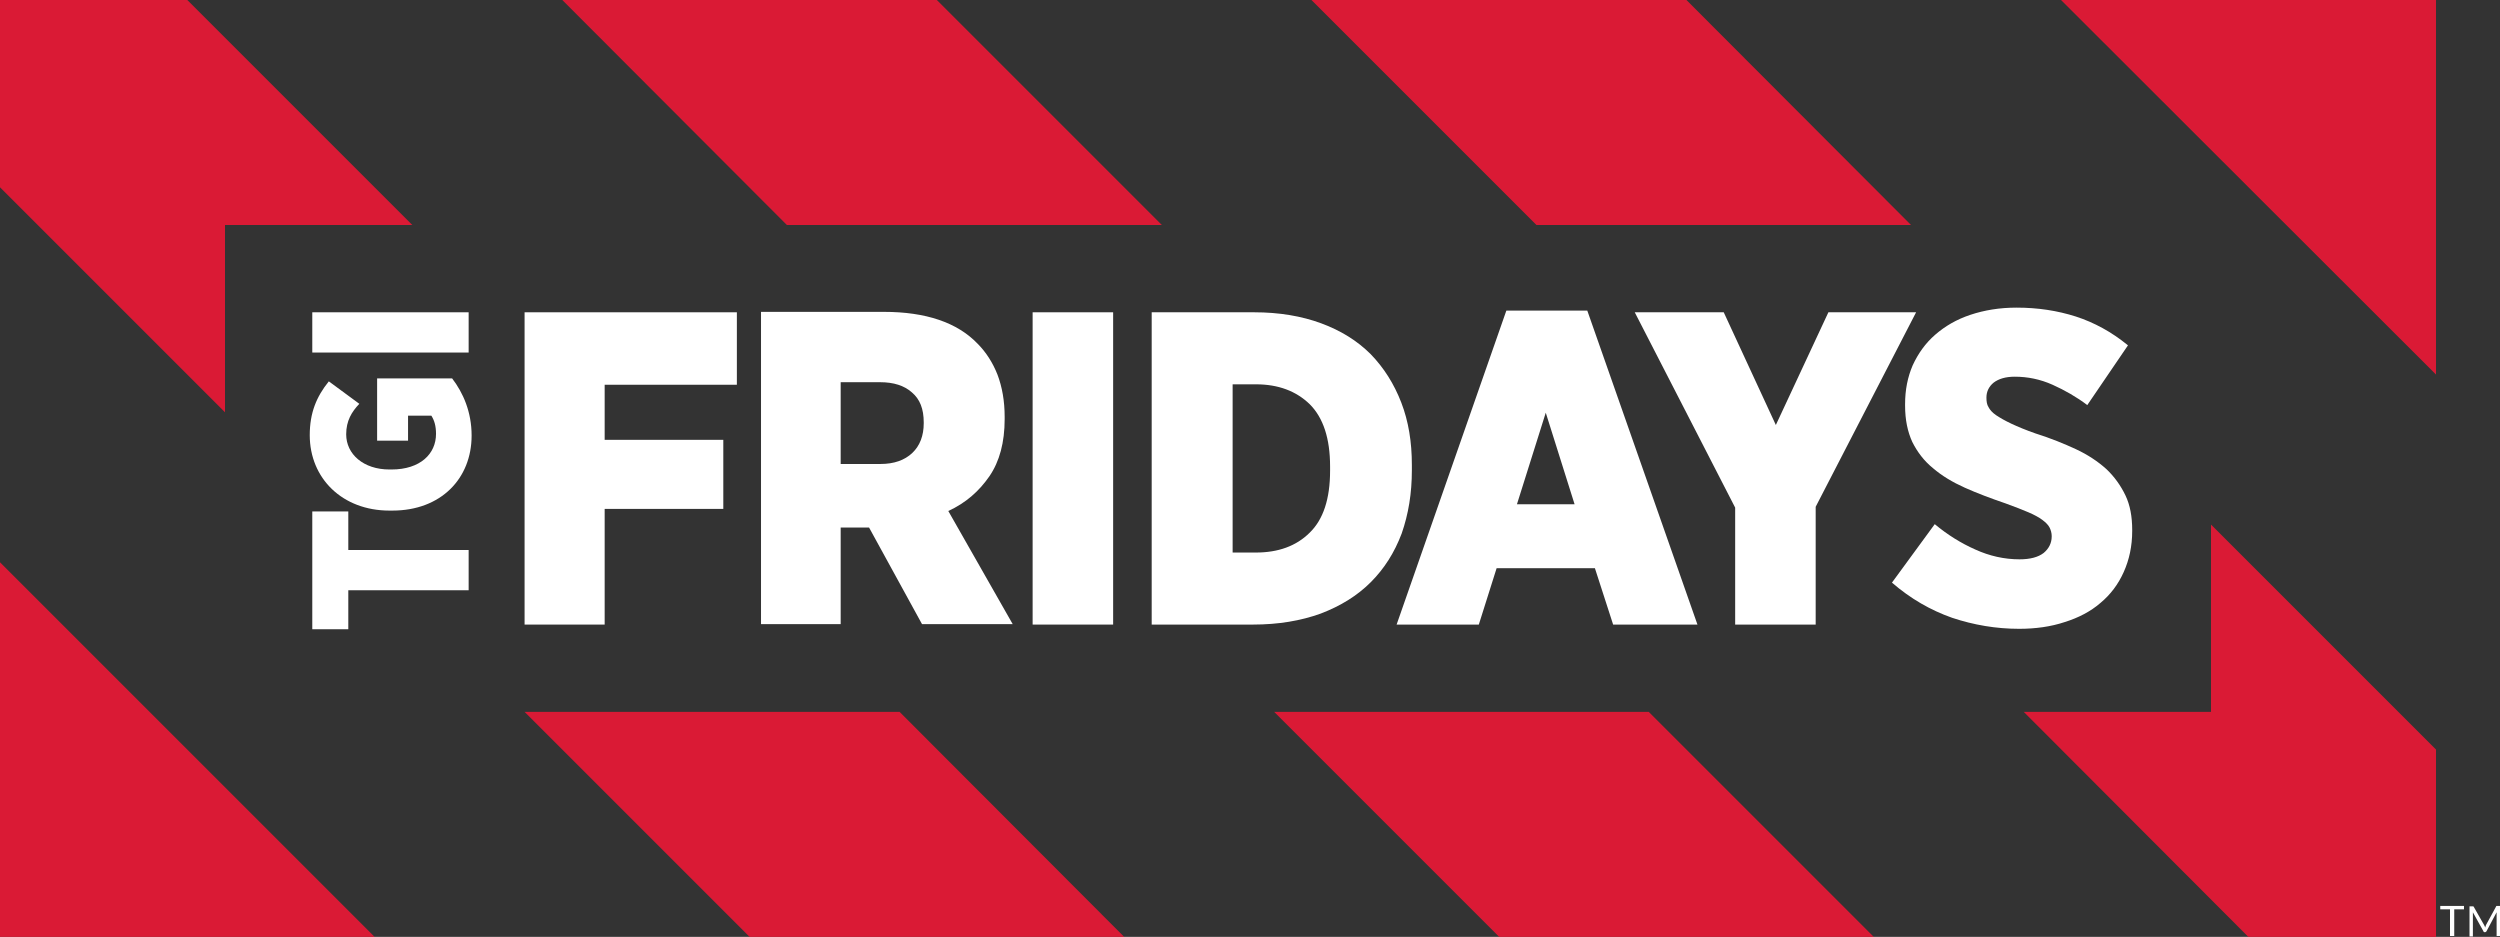
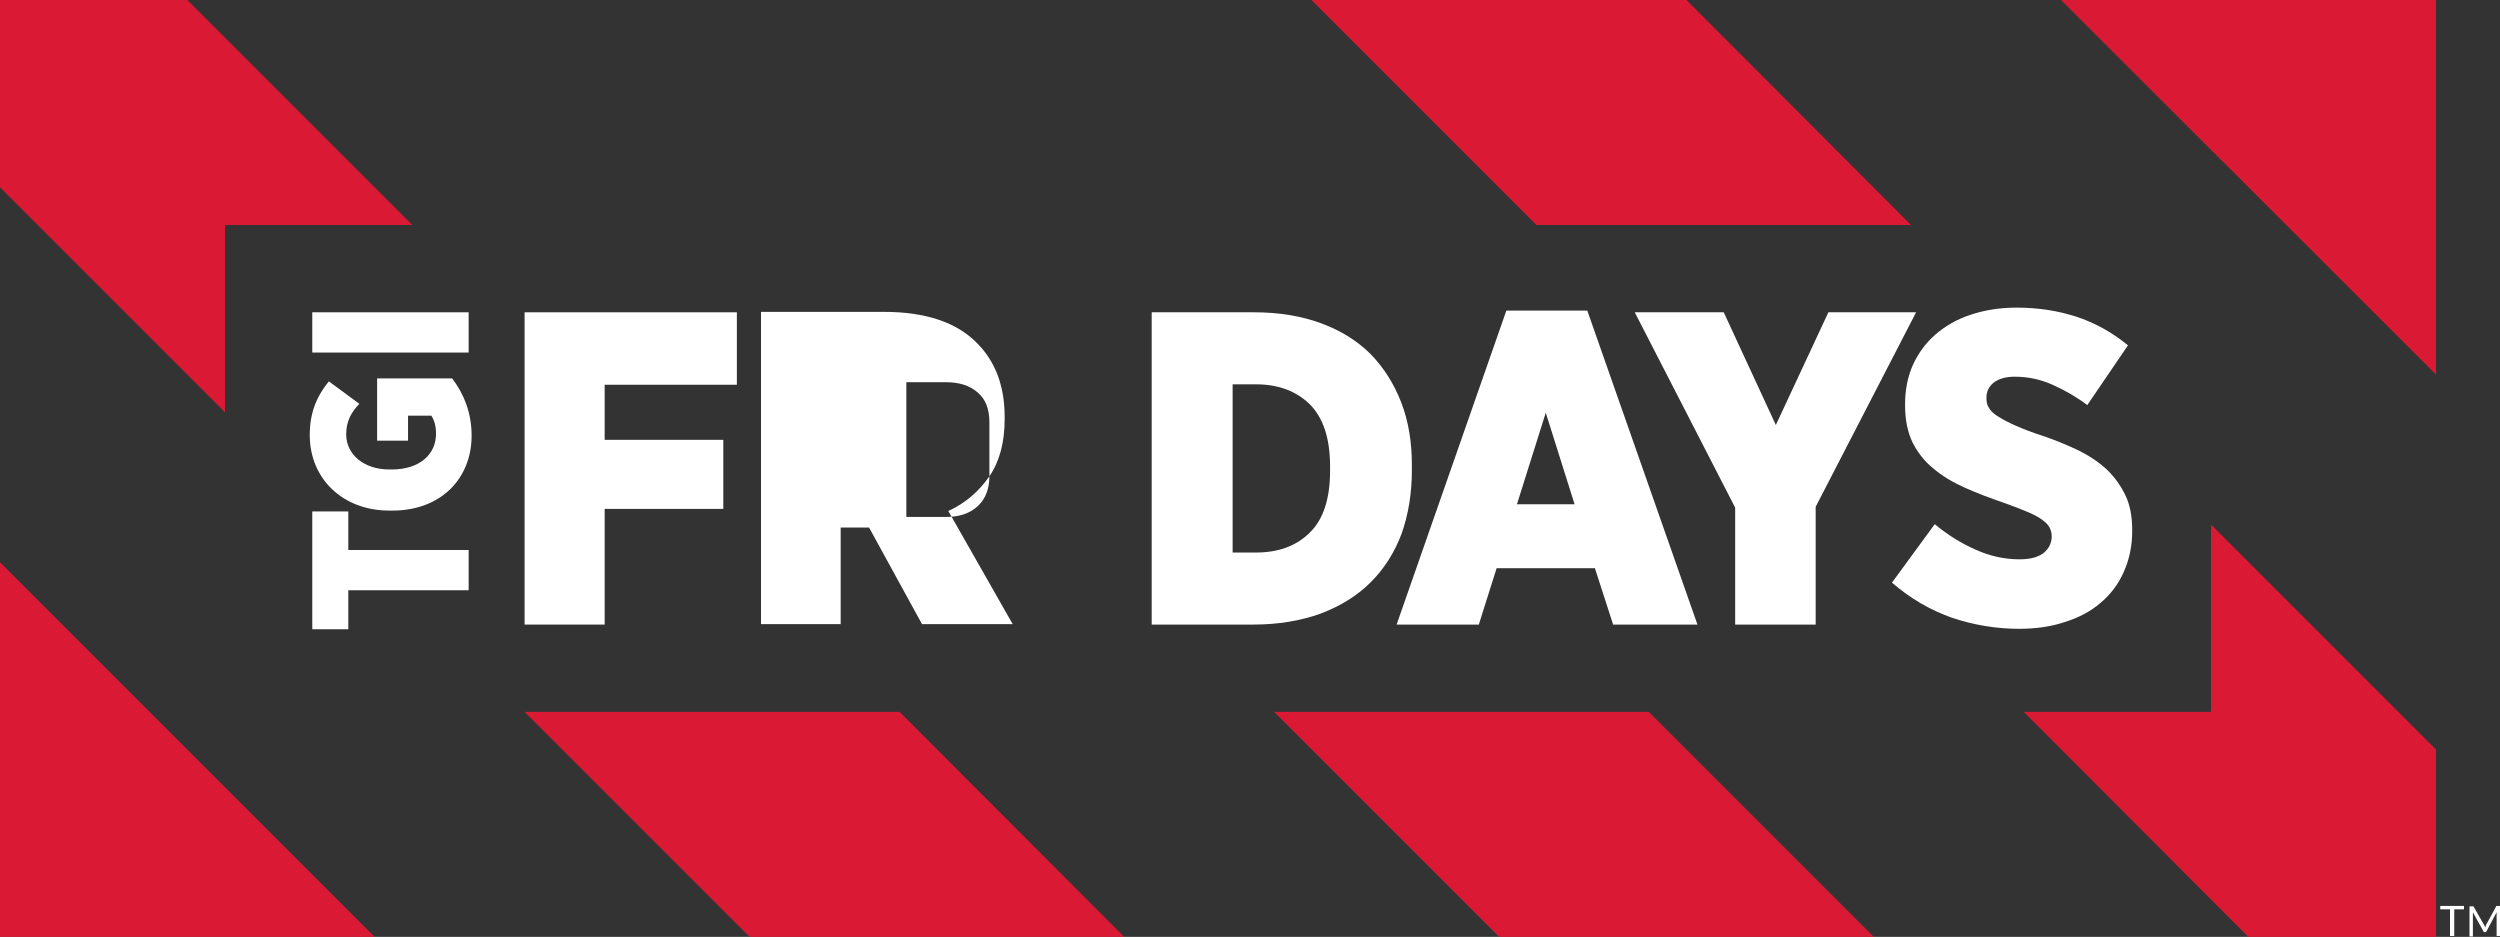
<svg xmlns="http://www.w3.org/2000/svg" version="1.1" id="Layer_1" x="0px" y="0px" viewBox="0 0 590 221.1" enable-background="new 0 0 590 221.1" xml:space="preserve">
  <rect x="0" y="0" width="590" height="221.1" fill="#333333" stroke="none" />
  <polygon fill="#DA1A35" points="0,221.1 88.4,221.1 0,132.7 " />
  <polygon fill="#DA1A35" points="574.9,0 486.4,0 574.9,88.4 " />
  <polygon fill="#DA1A35" points="123.8,168 176.9,221.1 265.3,221.1 212.3,168 " />
  <polygon fill="#DA1A35" points="53.1,53.1 97.3,53.1 44.2,0 0,0 0,44.2 53.1,97.3 " />
  <polygon fill="#DA1A35" points="574.9,176.9 521.8,123.8 521.8,168 477.6,168 530.6,221.1 574.9,221.1 574.9,221.1 " />
  <polygon fill="#DA1A35" points="451,53.1 398,0 309.5,0 362.6,53.1 " />
-   <polygon fill="#DA1A35" points="274.2,53.1 221.1,0 132.7,0 185.7,53.1 " />
  <polygon fill="#DA1A35" points="300.7,168 353.8,221.1 442.2,221.1 389.1,168 " />
  <polygon fill="#FFFFFF" points="123.8,147.4 142.7,147.4 142.7,120.1 170.7,120.1 170.7,103.8 142.7,103.8 142.7,90.8 173.9,90.8   173.9,73.7 123.8,73.7 " />
-   <path fill="#FFFFFF" d="M233.5,112.4c2.4-3.5,3.6-8,3.6-13.5v-0.5c0-3.8-0.6-7.1-1.7-10c-1.1-2.8-2.7-5.3-4.7-7.3  c-4.8-5-12.2-7.5-22.1-7.5h-29v73.7h18.8v-22.8h6.7l12.5,22.8h21.4l-15.2-26.7C227.9,118.7,231,116,233.5,112.4z M218,99.9  c0,2.9-0.9,5.3-2.7,7c-1.8,1.7-4.3,2.6-7.5,2.6h-9.4V90.2h9.3c3.2,0,5.7,0.8,7.5,2.4c1.9,1.6,2.8,3.9,2.8,7.1V99.9z" />
-   <rect x="243.7" y="73.7" fill="#FFFFFF" width="19" height="73.7" />
+   <path fill="#FFFFFF" d="M233.5,112.4c2.4-3.5,3.6-8,3.6-13.5v-0.5c0-3.8-0.6-7.1-1.7-10c-1.1-2.8-2.7-5.3-4.7-7.3  c-4.8-5-12.2-7.5-22.1-7.5h-29v73.7h18.8v-22.8h6.7l12.5,22.8h21.4l-15.2-26.7C227.9,118.7,231,116,233.5,112.4z c0,2.9-0.9,5.3-2.7,7c-1.8,1.7-4.3,2.6-7.5,2.6h-9.4V90.2h9.3c3.2,0,5.7,0.8,7.5,2.4c1.9,1.6,2.8,3.9,2.8,7.1V99.9z" />
  <path fill="#FFFFFF" d="M333.2,111v-1.3c0-5.4-0.8-10.3-2.5-14.7c-1.7-4.4-4.1-8.2-7.2-11.4c-3.2-3.2-7.1-5.6-11.7-7.3  c-4.6-1.7-9.9-2.6-15.8-2.6h-24.2v73.7h23.9c6,0,11.3-0.9,16-2.6c4.7-1.8,8.6-4.2,11.8-7.4c3.2-3.2,5.6-7,7.3-11.5  C332.4,121.3,333.2,116.4,333.2,111z M313.9,111.1c0,6.6-1.6,11.5-4.8,14.6c-3.2,3.2-7.5,4.7-12.7,4.7h-5.5V90.7h5.5  c5.3,0,9.5,1.6,12.7,4.7c3.2,3.2,4.8,8.1,4.8,14.7V111.1z" />
  <path fill="#FFFFFF" d="M355.5,73.3l-25.9,74.1H349l4.2-13.3h23.2l4.3,13.3h19.9l-26-74.1H355.5z M358,119l6.8-21.6l6.8,21.6H358z" />
  <polygon fill="#FFFFFF" points="431.5,73.7 419.1,100.3 406.8,73.7 385.8,73.7 409.5,119.8 409.5,147.4 428.5,147.4 428.5,119.6   452.2,73.7 " />
  <path fill="#FFFFFF" d="M495.7,142.3c2.4-2,4.2-4.4,5.5-7.3c1.3-2.9,2-6.1,2-9.7v-0.2c0-3.2-0.5-5.9-1.6-8.2  c-1.1-2.3-2.6-4.4-4.5-6.2c-2-1.8-4.4-3.4-7.2-4.7c-2.8-1.3-6-2.6-9.5-3.7c-2.3-0.8-4.2-1.6-5.7-2.3c-1.5-0.7-2.7-1.4-3.6-2  c-0.9-0.6-1.5-1.3-1.8-1.9c-0.4-0.6-0.5-1.4-0.5-2.2v-0.1c0-1.4,0.6-2.6,1.7-3.5c1.2-0.9,2.8-1.4,5-1.4c3,0,6,0.6,8.9,1.9  c2.9,1.3,5.7,2.9,8.2,4.8l9.6-14.1c-3.9-3.2-8-5.4-12.3-6.8c-4.4-1.4-9-2.1-14-2.1c-4,0-7.6,0.6-10.9,1.7c-3.3,1.1-6,2.7-8.3,4.7  c-2.3,2-4,4.4-5.3,7.2c-1.2,2.8-1.8,5.8-1.8,9.2v0.3c0,3.4,0.6,6.2,1.7,8.6c1.2,2.4,2.8,4.5,4.9,6.2c2.1,1.8,4.6,3.3,7.5,4.6  c2.9,1.3,6.1,2.5,9.6,3.7c2.2,0.8,4,1.5,5.4,2.1c1.4,0.6,2.5,1.2,3.3,1.8c0.8,0.6,1.4,1.2,1.7,1.8c0.3,0.6,0.5,1.3,0.5,2v0.1  c0,1.6-0.7,2.9-1.9,3.9c-1.3,1-3.2,1.5-5.7,1.5c-3.6,0-7.1-0.8-10.4-2.3c-3.4-1.5-6.6-3.5-9.6-6l-10.1,13.8  c4.4,3.8,9.1,6.5,14.2,8.3c5.1,1.7,10.4,2.6,15.8,2.6c3.9,0,7.5-0.5,10.8-1.6C490.5,145.8,493.4,144.3,495.7,142.3z" />
  <polygon fill="#FFFFFF" points="82.2,120.7 73.7,120.7 73.7,148.5 82.2,148.5 82.2,139.3 110.6,139.3 110.6,129.8 82.2,129.8 " />
  <path fill="#FFFFFF" d="M89,89.2v14.8h7.3v-5.9h5.5c0.7,1.1,1.1,2.4,1.1,4.3c0,4.7-3.7,8.4-10.5,8.4h-0.5c-6.1,0-10.2-3.6-10.2-8.3  c0-3.2,1.3-5.3,3.1-7.2l-7.2-5.3c-2.9,3.6-4.5,7.4-4.5,12.7c0,10.2,7.7,17.8,18.8,17.8h0.7c11.5,0,18.7-7.6,18.7-17.7  c0-5.6-2-10.1-4.6-13.5H89z" />
  <rect x="73.7" y="73.7" fill="#FFFFFF" width="36.9" height="9.5" />
  <g>
    <path fill="#FFFFFF" d="M581.5,214.6h-2.3v6.3h-1v-6.3h-2.3v-0.8h5.6V214.6z" />
    <path fill="#FFFFFF" d="M590,213.8v7.1h-0.8v-5.2c0-0.1,0-0.1,0-0.2c0-0.1,0-0.2,0-0.2l-2.4,4.5c-0.1,0.1-0.2,0.2-0.3,0.2h-0.1   c-0.2,0-0.3-0.1-0.3-0.2l-2.5-4.5c0,0.2,0,0.3,0,0.5v5.2h-0.8v-7.1h0.7c0.1,0,0.2,0,0.2,0c0,0,0.1,0.1,0.1,0.1l2.5,4.4   c0,0.1,0.1,0.2,0.1,0.2c0,0.1,0.1,0.2,0.1,0.3c0-0.1,0.1-0.2,0.1-0.3c0-0.1,0.1-0.2,0.1-0.3l2.4-4.4c0-0.1,0.1-0.1,0.1-0.1   c0,0,0.1,0,0.2,0H590z" />
  </g>
</svg>